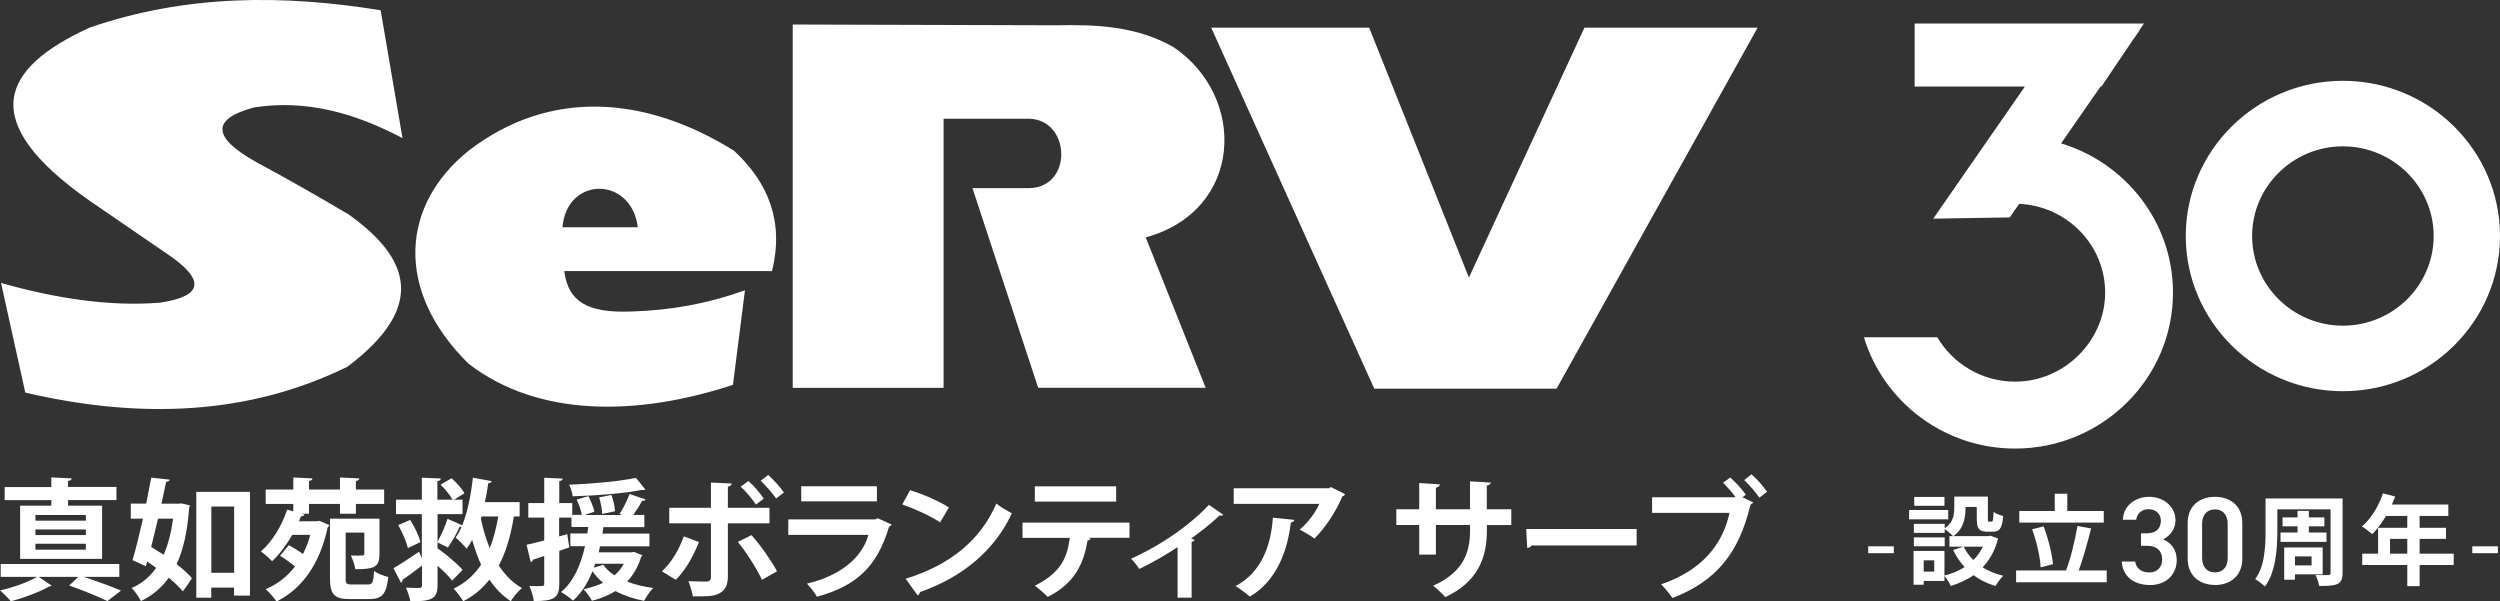
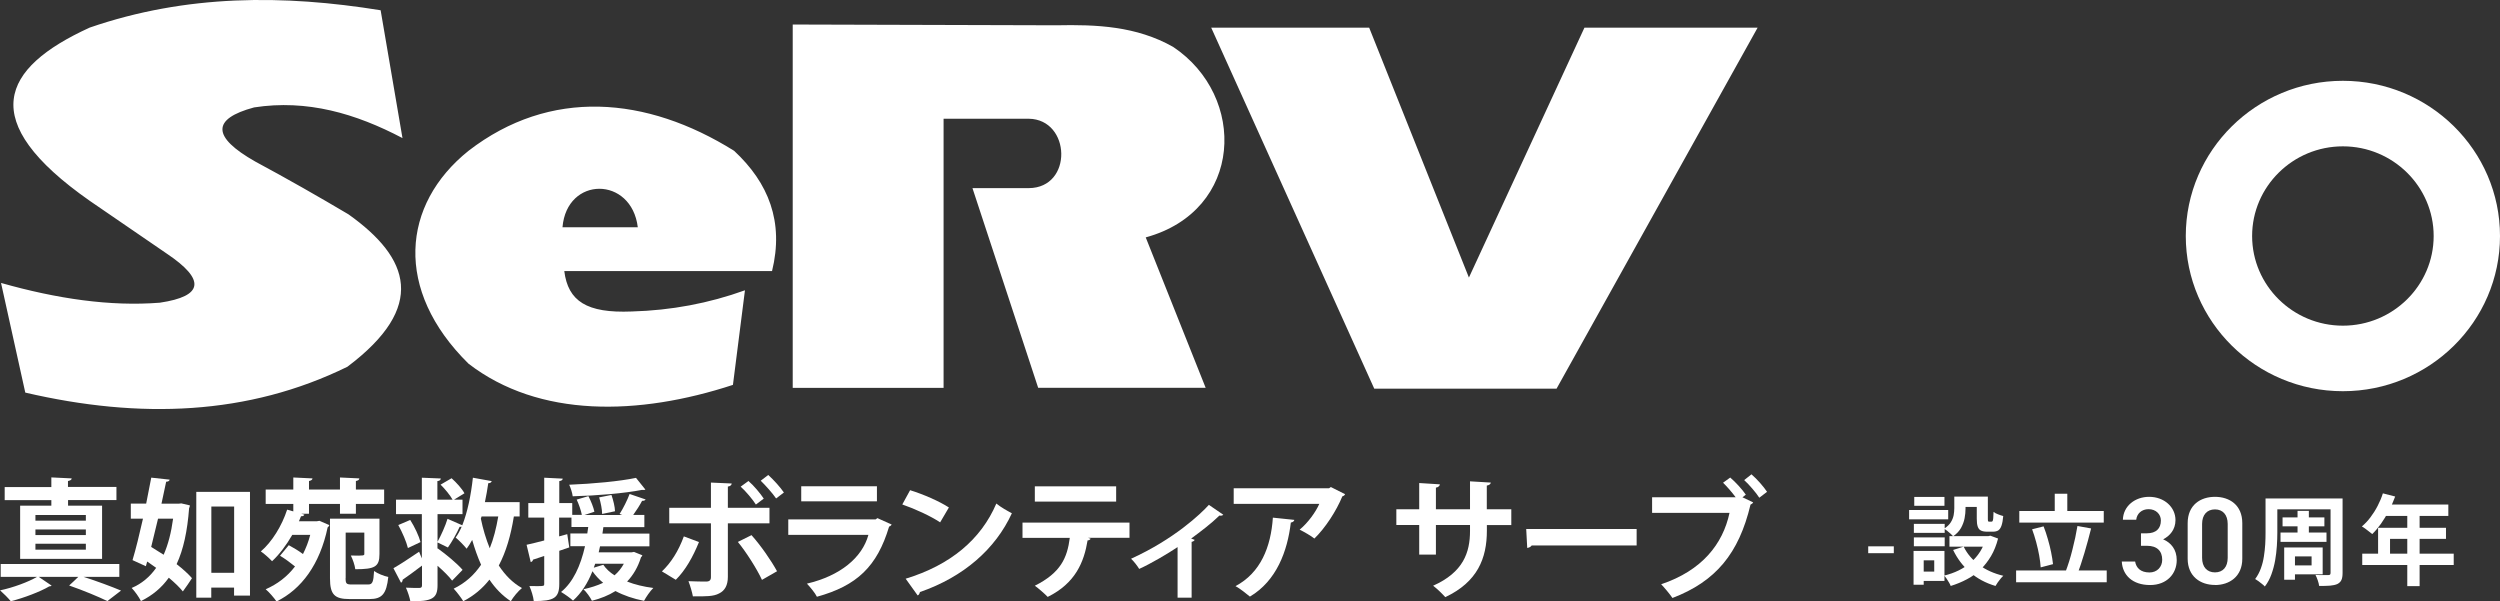
<svg xmlns="http://www.w3.org/2000/svg" width="291" height="70" viewBox="0 0 291 70" fill="none">
  <rect x="0" y="0" width="291" height="70" fill="#333333" stroke="none" />
  <g clip-path="url(#clip0_2172_717)">
    <path d="M217.46 64.391V63.593H220.44V64.391H217.46Z" fill="white" />
    <path d="M222.22 59.366H226.771V60.452H222.22V59.366ZM222.738 64.131H223.919V68.062H222.738V64.131ZM222.774 60.981H226.362V62.022H222.774V60.981ZM222.774 62.552H226.362V63.584H222.774V62.552ZM222.819 57.84H226.335V58.872H222.819V57.84ZM223.41 64.131H226.335V67.622H223.41V66.536H225.145V65.226H223.41V64.14V64.131ZM227.48 57.804H228.788V59.195C228.788 59.554 228.752 59.931 228.679 60.317C228.606 60.712 228.461 61.089 228.261 61.457C228.052 61.825 227.743 62.148 227.343 62.426C227.271 62.345 227.18 62.238 227.044 62.121C226.916 62.004 226.78 61.888 226.644 61.78C226.508 61.672 226.39 61.592 226.299 61.538C226.653 61.304 226.917 61.053 227.08 60.784C227.244 60.515 227.353 60.245 227.407 59.958C227.453 59.68 227.48 59.411 227.48 59.16V57.786V57.804ZM231.168 62.408H231.432L231.677 62.354L232.576 62.686C232.376 63.458 232.104 64.14 231.759 64.724C231.413 65.307 231.005 65.836 230.541 66.285C230.069 66.734 229.542 67.12 228.951 67.425C228.361 67.739 227.734 67.999 227.062 68.206C227.016 68.08 226.953 67.945 226.862 67.802C226.771 67.658 226.689 67.506 226.589 67.362C226.49 67.218 226.399 67.093 226.317 66.994C226.907 66.85 227.471 66.653 227.998 66.393C228.524 66.132 228.997 65.827 229.415 65.46C229.833 65.091 230.196 64.67 230.496 64.194C230.796 63.718 231.014 63.189 231.159 62.615V62.408H231.168ZM226.916 62.408H231.713V63.629H226.916V62.408ZM228.579 63.638C228.97 64.454 229.569 65.154 230.36 65.747C231.15 66.339 232.095 66.761 233.185 67.021C233.085 67.111 232.976 67.227 232.858 67.371C232.74 67.515 232.631 67.658 232.531 67.802C232.431 67.945 232.349 68.089 232.276 68.206C231.123 67.865 230.142 67.335 229.315 66.617C228.497 65.908 227.834 65.038 227.343 64.015L228.57 63.629L228.579 63.638ZM228.007 57.804H230.796V59.007H228.007V57.804ZM230.078 57.804H231.386V60.38C231.386 60.532 231.395 60.631 231.413 60.667C231.432 60.703 231.477 60.721 231.532 60.721H231.822C231.868 60.721 231.904 60.694 231.94 60.649C231.968 60.604 231.995 60.497 232.013 60.326C232.031 60.165 232.04 59.913 232.049 59.581C232.177 59.689 232.349 59.788 232.576 59.868C232.803 59.958 233.003 60.021 233.176 60.066C233.14 60.541 233.067 60.91 232.976 61.179C232.885 61.448 232.758 61.627 232.604 61.735C232.449 61.834 232.24 61.888 231.986 61.888H231.304C230.996 61.888 230.75 61.843 230.578 61.753C230.396 61.663 230.278 61.502 230.205 61.286C230.132 61.071 230.096 60.775 230.096 60.389V57.804H230.078Z" fill="white" />
    <path d="M234.675 66.402H245.222V67.775H234.675V66.402ZM235.047 59.483H244.877V60.829H235.047V59.483ZM236.537 61.609L237.873 61.268C238.054 61.735 238.227 62.229 238.372 62.758C238.527 63.288 238.654 63.799 238.754 64.302C238.854 64.804 238.926 65.253 238.972 65.666L237.536 66.043C237.509 65.639 237.455 65.181 237.364 64.67C237.273 64.158 237.155 63.638 237.01 63.099C236.864 62.561 236.71 62.067 236.537 61.609ZM239.172 57.472H240.634V60.236H239.172V57.472ZM241.806 61.224L243.405 61.511C243.287 61.977 243.169 62.453 243.033 62.938C242.905 63.422 242.76 63.907 242.624 64.374C242.479 64.84 242.342 65.289 242.206 65.702C242.07 66.115 241.924 66.501 241.788 66.832L240.434 66.536C240.571 66.186 240.707 65.791 240.843 65.361C240.98 64.93 241.107 64.472 241.225 63.997C241.343 63.521 241.461 63.045 241.561 62.57C241.661 62.094 241.743 61.645 241.815 61.224H241.806Z" fill="white" />
    <path d="M249.201 62.076H249.901C250.955 62.076 251.527 61.529 251.527 60.586C251.527 59.859 250.955 59.267 250.092 59.267C249.274 59.267 248.729 59.806 248.656 60.497H247.103C247.148 58.89 248.529 57.831 250.155 57.831C251.927 57.831 253.226 59.034 253.226 60.541C253.226 61.627 252.581 62.381 251.79 62.776C252.717 63.18 253.371 63.961 253.371 65.199C253.371 66.779 252.227 68.098 250.273 68.098C248.22 68.098 247.057 66.94 246.976 65.361H248.529C248.647 66.088 249.156 66.635 250.201 66.635C251.082 66.635 251.681 65.998 251.681 65.154C251.681 64.14 251.082 63.53 249.91 63.53H249.21V62.076H249.201Z" fill="white" />
    <path d="M257.823 68.089C256.133 68.089 254.644 67.102 254.644 65.029V60.901C254.644 58.773 256.143 57.831 257.823 57.831C259.504 57.831 261.003 58.773 261.003 60.892V65.038C261.003 67.111 259.504 68.098 257.823 68.098V68.089ZM257.823 59.294C256.897 59.294 256.324 59.922 256.324 60.99V64.93C256.324 65.998 256.897 66.626 257.823 66.626C258.75 66.626 259.304 65.998 259.304 64.93V60.99C259.304 59.922 258.732 59.294 257.823 59.294Z" fill="white" />
    <path d="M263.7 58.02H265.081V62.013C265.081 62.48 265.063 62.992 265.027 63.548C264.99 64.104 264.927 64.661 264.827 65.226C264.727 65.791 264.581 66.33 264.391 66.859C264.2 67.389 263.945 67.856 263.627 68.268C263.555 68.188 263.446 68.08 263.3 67.972C263.164 67.856 263.019 67.748 262.873 67.64C262.728 67.532 262.601 67.452 262.501 67.398C262.783 67.021 263.001 66.608 263.164 66.159C263.328 65.711 263.446 65.244 263.518 64.768C263.591 64.293 263.646 63.817 263.673 63.342C263.7 62.866 263.709 62.426 263.709 62.004V58.011L263.7 58.02ZM264.536 58.02H271.822V59.285H264.536V58.02ZM265.453 61.986H270.804V63.072H265.453V61.986ZM265.69 60.227H270.559V61.268H265.69V60.227ZM265.88 63.727H267.134V67.479H265.88V63.727ZM266.571 63.727H270.359V66.85H266.571V65.809H269.069V64.768H266.571V63.727ZM267.434 59.465H268.751V62.57H267.434V59.465ZM271.286 58.02H272.676V66.698C272.676 67.048 272.63 67.317 272.54 67.515C272.449 67.712 272.294 67.865 272.067 67.981C271.84 68.08 271.558 68.143 271.222 68.17C270.886 68.197 270.459 68.206 269.95 68.206C269.923 68.026 269.878 67.802 269.787 67.55C269.696 67.299 269.614 67.093 269.523 66.922C269.723 66.922 269.923 66.94 270.132 66.94C270.332 66.94 270.514 66.94 270.677 66.94H271.004C271.113 66.94 271.186 66.922 271.222 66.877C271.259 66.832 271.277 66.77 271.277 66.68V58.011L271.286 58.02Z" fill="white" />
    <path d="M277.373 57.427L278.799 57.795C278.59 58.361 278.345 58.908 278.063 59.456C277.782 59.994 277.473 60.497 277.146 60.963C276.819 61.421 276.482 61.825 276.128 62.166C276.037 62.094 275.919 61.995 275.765 61.879C275.619 61.762 275.474 61.645 275.32 61.538C275.165 61.43 275.038 61.34 274.92 61.277C275.274 60.981 275.61 60.631 275.919 60.218C276.228 59.806 276.51 59.366 276.755 58.89C277 58.415 277.209 57.93 277.364 57.436L277.373 57.427ZM274.965 64.445H285.613V65.765H274.965V64.445ZM276.81 61.439H284.713V62.722H278.2V65.127H276.81V61.448V61.439ZM277.627 58.729H284.986V60.057H276.955L277.627 58.729ZM280.207 59.42H281.643V68.224H280.207V59.42Z" fill="white" />
-     <path d="M287.775 64.391V63.593H290.755V64.391H287.775Z" fill="white" />
    <path fill-rule="evenodd" clip-rule="evenodd" d="M0.127 32.963C1.072 37.208 1.998 41.444 2.943 45.698C16.279 48.803 28.889 48.354 40.436 42.691C49.72 35.709 47.721 30.038 40.563 24.949C37.111 22.903 33.513 20.848 29.707 18.802C24.665 15.939 24.619 13.839 29.579 12.502C35.739 11.55 41.408 13.211 46.849 16.074C46.005 11.111 45.151 6.157 44.306 1.194C33.023 -0.628 21.721 -0.673 10.438 3.213C0.118 7.925 -2.826 14.081 10.438 23.37C13.427 25.416 16.425 27.471 19.405 29.517C23.956 32.568 23.693 34.48 18.605 35.234C12.818 35.691 6.622 34.776 0.127 32.936V32.963ZM65.682 31.545C66.118 35.063 68.307 36.472 73.531 36.257C78.119 36.131 82.507 35.306 86.713 33.789C86.24 37.459 85.786 41.121 85.314 44.8C74.331 48.399 62.766 48.668 54.535 42.333C45.832 33.753 46.749 23.8 54.535 17.554C64.028 10.231 75.239 11.174 85.45 17.554C89.466 21.288 91.273 25.829 89.865 31.554H65.673L65.682 31.545ZM65.473 26.457H74.24C73.513 20.489 65.973 20.471 65.473 26.457ZM92.264 45.151H109.833V13.821H119.754C124.66 13.893 124.923 21.862 119.754 21.898H113.195L120.844 45.142H140.34C138.023 39.308 135.688 33.475 133.363 27.633C144.755 24.509 145.173 11.209 136.551 5.457C132.263 3.034 127.621 2.845 122.943 2.944L92.273 2.854V45.151H92.264ZM140.985 3.222H159.372L170.982 32.308L184.428 3.222H204.586L181.184 45.24H159.963L140.985 3.222Z" fill="white" />
    <path d="M13.89 67.147H9.729C11.319 67.658 13.027 68.295 14.09 68.744L12.5 69.965C11.465 69.462 9.729 68.735 8.049 68.152C8.448 67.793 8.794 67.461 9.112 67.147H4.506L6.014 68.17C5.959 68.215 5.85 68.259 5.723 68.259C4.724 68.852 2.798 69.597 1.253 69.983C0.963 69.624 0.409 69.067 0.009 68.717C1.517 68.403 3.334 67.73 4.306 67.147H0.081V65.648H13.89V67.147ZM5.977 58.872V58.217H0.545V56.691H5.977V55.57L8.349 55.686C8.339 55.839 8.203 55.929 7.912 55.992V56.682H13.554V58.208H7.922V58.863H11.882V65.056H2.344V58.863H5.987H5.977V58.872ZM9.993 60.604V59.949H4.124V60.604H9.993ZM9.993 62.282V61.627H4.124V62.282H9.993ZM9.993 63.979V63.288H4.124V63.979H9.993Z" fill="white" />
    <path d="M21.103 58.594L22.103 58.827C22.094 58.953 22.057 59.061 22.012 59.151C21.812 61.825 21.349 63.97 20.558 65.666C21.276 66.222 21.912 66.797 22.348 67.299C22.03 67.784 21.703 68.277 21.285 68.843C20.894 68.358 20.322 67.811 19.65 67.245C18.805 68.421 17.742 69.309 16.407 69.965C16.17 69.489 15.698 68.825 15.325 68.439C16.479 67.954 17.433 67.156 18.178 66.097C17.833 65.854 17.479 65.594 17.133 65.361L16.979 65.908L15.425 65.199C15.816 63.907 16.234 62.175 16.643 60.371H15.226V58.621H17.015C17.224 57.571 17.424 56.539 17.606 55.597L19.75 55.83C19.713 55.974 19.604 56.063 19.341 56.072L18.796 58.63H20.785L21.103 58.594ZM18.396 60.371C18.133 61.502 17.851 62.633 17.597 63.665C18.078 63.952 18.56 64.257 19.05 64.571C19.568 63.395 19.931 61.995 20.149 60.371H18.405H18.396ZM22.857 57.257H29.098V69.327H27.245V68.394H24.592V69.57H22.848V57.257H22.857ZM24.601 66.671H27.254V58.962H24.601V66.671Z" fill="white" />
    <path d="M36.875 60.676L37.184 60.622L38.338 61.125C38.301 61.233 38.22 61.331 38.138 61.385C37.238 65.684 35.094 68.591 32.187 70.009C31.924 69.615 31.288 68.879 30.925 68.591C32.269 67.999 33.423 67.138 34.34 65.935C33.85 65.531 33.178 65.038 32.596 64.688L33.614 63.458C34.132 63.736 34.758 64.113 35.267 64.49C35.612 63.799 35.903 63.072 36.112 62.256H34.023C33.341 63.44 32.523 64.535 31.669 65.325C31.361 65.002 30.752 64.436 30.361 64.185C31.642 63.099 32.814 61.206 33.423 59.321L34.141 59.527V58.657H30.925V56.979H34.141V55.579L36.375 55.686C36.366 55.839 36.23 55.929 35.967 55.992V56.979H39.573V55.579L41.826 55.686C41.817 55.848 41.708 55.929 41.426 55.992V56.979H44.715V58.657H41.426V59.797H39.573V58.657H35.967V59.797H35.067L35.431 59.904C35.394 60.021 35.267 60.102 35.04 60.093C34.958 60.29 34.886 60.479 34.795 60.676H36.866H36.875ZM40.227 67.29C40.227 67.945 40.318 68.035 40.972 68.035H42.835C43.352 68.035 43.471 67.775 43.543 66.465C43.934 66.752 44.688 67.057 45.197 67.156C44.988 69.121 44.479 69.731 43.007 69.731H40.7C38.955 69.731 38.41 69.229 38.41 67.308V60.371H44.17V64.49C44.17 65.98 43.625 66.258 41.354 66.258C41.299 65.782 41.063 65.109 40.836 64.661C42.408 64.706 42.408 64.661 42.408 64.454V61.995H40.236V67.29H40.227Z" fill="white" />
    <path d="M60.495 60.12H59.813C59.459 62.327 58.905 64.23 58.06 65.827C58.778 66.922 59.659 67.838 60.758 68.448C60.322 68.789 59.741 69.498 59.459 69.983C58.469 69.327 57.66 68.493 56.97 67.47C56.161 68.493 55.171 69.336 53.927 69.983C53.691 69.588 53.136 68.861 52.809 68.52C54.163 67.865 55.199 66.922 55.998 65.738C55.598 64.84 55.253 63.862 54.962 62.848C54.763 63.207 54.553 63.557 54.317 63.871C54.036 63.521 53.409 62.866 53.036 62.57C53.3 62.22 53.527 61.789 53.736 61.313C53.681 61.322 53.59 61.322 53.5 61.322C53.182 62.058 52.591 63.09 52.137 63.727L50.92 63.135V63.871L50.956 63.835C51.946 64.544 53.218 65.603 53.845 66.33L52.628 67.586C52.273 67.102 51.61 66.456 50.929 65.854V68.125C50.929 69.668 50.293 70.001 47.767 70.001C47.685 69.543 47.458 68.861 47.249 68.403C47.885 68.439 48.594 68.439 48.803 68.439C49.039 68.43 49.121 68.349 49.121 68.134V65.836C48.285 66.465 47.458 67.084 46.868 67.479C46.868 67.631 46.813 67.757 46.677 67.829L45.796 66.141C46.55 65.711 47.685 64.966 48.785 64.221L49.103 65.002V59.842H46.096V58.163H49.103V55.606L51.31 55.695C51.301 55.848 51.192 55.974 50.911 56.001V58.163H52.682C52.401 57.652 51.801 56.916 51.283 56.413L52.564 55.668C53.127 56.171 53.781 56.889 54.063 57.418L52.846 58.163H53.836V59.842H50.929V63.063C51.337 62.327 51.837 61.224 52.092 60.389L53.809 61.143C54.417 59.617 54.826 57.616 55.044 55.606L57.233 56.001C57.197 56.144 57.07 56.243 56.834 56.243C56.725 56.988 56.598 57.724 56.443 58.45H60.486V60.138V60.111L60.495 60.12ZM47.477 63.781C47.313 63.081 46.831 61.968 46.359 61.116L47.749 60.523C48.258 61.313 48.767 62.399 48.948 63.099L47.486 63.79H47.477V63.781ZM55.971 60.371C56.216 61.574 56.57 62.749 57.006 63.817C57.452 62.722 57.76 61.493 57.997 60.12H56.053L55.971 60.38V60.371Z" fill="white" />
    <path d="M73.767 64.23L74.766 64.634C74.757 64.724 74.685 64.795 74.612 64.867C74.258 66.016 73.704 66.949 72.995 67.694C73.894 68.044 74.912 68.295 76.047 68.439C75.684 68.789 75.203 69.489 74.966 69.938C73.722 69.695 72.595 69.309 71.641 68.798C70.842 69.3 69.924 69.668 68.898 69.929C68.734 69.57 68.235 68.861 67.908 68.591C68.752 68.403 69.525 68.161 70.206 67.838C69.725 67.443 69.307 66.985 68.961 66.492C68.407 67.891 67.662 69.049 66.699 69.911C66.409 69.632 65.736 69.157 65.309 68.906C66.708 67.766 67.571 65.881 68.098 63.575H66.39V62.094H68.362C68.407 61.852 68.434 61.592 68.471 61.34H66.518V60.245H65.082V62.435L66.027 62.175L66.263 63.718L65.1 64.113V67.954C65.1 69.606 64.492 69.965 62.13 69.965C62.084 69.48 61.848 68.708 61.621 68.215C61.93 68.215 62.23 68.224 62.502 68.224C63.311 68.224 63.347 68.224 63.347 67.936V64.715C62.856 64.876 62.402 65.02 62.039 65.145C62.03 65.298 61.894 65.406 61.775 65.424L61.294 63.413C61.857 63.297 62.575 63.108 63.347 62.911V60.245H61.494V58.558H63.347V55.606L65.5 55.713C65.491 55.866 65.382 55.956 65.1 56.001V58.558H66.609V59.931H67.726C67.635 59.429 67.381 58.702 67.126 58.154L68.489 57.751C68.798 58.334 69.089 59.079 69.189 59.563L68.026 59.949H72.432L72.123 59.824C72.532 59.195 73.031 58.19 73.286 57.499L75.148 58.136C75.094 58.253 74.948 58.298 74.739 58.298C74.494 58.773 74.076 59.429 73.704 59.94H75.003V61.358H70.233C70.197 61.618 70.151 61.87 70.124 62.112H75.593V63.593H69.843C69.797 63.835 69.734 64.068 69.688 64.293H73.495L73.785 64.248V64.221L73.767 64.23ZM75.13 56.988C75.075 57.023 74.984 57.032 74.894 57.032C74.839 57.032 74.785 57.032 74.73 57.023C72.677 57.427 69.416 57.697 66.663 57.768C66.618 57.373 66.418 56.763 66.254 56.422C68.961 56.315 72.123 56.027 74.031 55.623L75.139 57.006L75.13 56.988ZM69.279 65.621C69.225 65.773 69.17 65.926 69.116 66.079L70.224 65.738C70.542 66.213 70.987 66.626 71.532 66.967C71.978 66.581 72.332 66.141 72.613 65.621H69.279ZM71.178 57.625C71.387 58.226 71.578 59.007 71.587 59.509L70.088 59.824C70.088 59.321 69.933 58.522 69.743 57.894L71.16 57.616H71.169L71.178 57.625Z" fill="white" />
    <path d="M81.362 63.09C80.653 64.84 79.772 66.393 78.664 67.488L77.047 66.51C78.092 65.522 78.964 64.167 79.6 62.435L81.353 63.09H81.362ZM84.723 60.918V67.147C84.723 68.134 84.36 68.762 83.706 69.076C83.061 69.426 82.207 69.426 80.653 69.417C80.563 68.933 80.345 68.188 80.136 67.649C80.817 67.685 81.889 67.694 82.198 67.694C82.607 67.694 82.752 67.506 82.752 67.183V60.918H77.901V59.106H82.752V56.171L85.169 56.279C85.159 56.467 85.014 56.593 84.723 56.638V59.106H89.566V60.918H84.723ZM87.476 62.291C88.575 63.521 89.765 65.244 90.447 66.492L88.693 67.497C88.103 66.213 86.795 64.167 85.886 63.081L87.476 62.291ZM87.104 55.974C87.74 56.512 88.503 57.436 88.902 58.038L87.985 58.729C87.621 58.145 86.767 57.131 86.213 56.647L87.113 55.992H87.104V55.974ZM89.429 55.291C90.074 55.875 90.847 56.736 91.246 57.329L90.338 58.02C89.947 57.436 89.093 56.485 88.548 55.956L89.429 55.282V55.291Z" fill="white" />
    <path d="M103.783 61.062C103.738 61.152 103.629 61.251 103.492 61.295C102.102 65.935 99.749 68.179 95.089 69.462C94.88 69.022 94.299 68.331 93.926 67.936C97.787 67.03 100.349 64.93 101.085 62.256H91.755V60.461H101.921L102.13 60.308L103.783 61.053V61.062ZM102.075 58.352H93.263V56.602H102.075V58.352Z" fill="white" />
    <path d="M105.936 57.059C107.48 57.535 109.333 58.343 110.451 59.07L109.433 60.802C108.325 60.066 106.508 59.231 105.027 58.72L105.936 57.059ZM105.418 67.362C110.614 65.782 114.185 62.803 115.974 58.612C116.538 59.07 117.21 59.438 117.782 59.743C115.874 63.898 112.186 67.147 107.08 68.915C107.044 69.076 106.962 69.256 106.817 69.309L105.418 67.362Z" fill="white" />
    <path d="M131.483 62.597H126.641L126.949 62.704C126.904 62.794 126.795 62.902 126.595 62.902C126.186 65.397 125.196 67.882 121.953 69.48C121.662 69.166 120.872 68.475 120.454 68.179C123.497 66.653 124.224 64.912 124.524 62.606H119.019V60.829H131.474V62.606H131.483V62.597ZM129.92 58.388H120.454V56.611H129.92V58.388Z" fill="white" />
    <path d="M142.402 59.904C142.312 60.012 142.157 60.048 141.939 60.012C140.985 60.945 139.741 61.888 138.65 62.686C138.814 62.74 138.959 62.794 139.059 62.839C139.014 62.947 138.896 63.036 138.705 63.072V69.57H137.07V63.682C135.961 64.427 133.926 65.63 132.6 66.222C132.4 65.881 131.964 65.316 131.655 65.038C136.652 62.767 139.75 59.833 140.713 58.765L142.375 59.904H142.384H142.402Z" fill="white" />
    <path d="M156.556 57.544C156.511 57.652 156.402 57.733 156.247 57.777C155.557 59.465 154.258 61.466 152.995 62.686C152.595 62.363 151.778 61.897 151.278 61.654C152.241 60.865 153.159 59.59 153.567 58.648H143.602V56.835H154.703L154.912 56.691L156.574 57.526H156.565L156.556 57.544ZM150.66 60.506C150.651 60.658 150.497 60.784 150.252 60.829C149.861 64.158 148.589 67.604 145.491 69.444C145.082 69.103 144.337 68.511 143.811 68.224C146.736 66.68 147.935 63.665 148.162 60.254L150.669 60.515L150.66 60.506Z" fill="white" />
    <path d="M175.925 61.116H173.072V61.789C173.072 64.966 171.991 67.739 168.23 69.507C167.876 69.112 167.285 68.529 166.813 68.179C170.338 66.608 171.11 64.302 171.11 61.798V61.107H167.14V64.553H165.196V61.107H162.534V59.276H165.196V56.225L167.603 56.377C167.594 56.53 167.44 56.718 167.14 56.763V59.276H171.11V56.027L173.527 56.171C173.518 56.333 173.363 56.476 173.063 56.521V59.276H175.916V61.107L175.925 61.116Z" fill="white" />
    <path d="M177.642 61.574H190.505V63.494H178.287C178.196 63.647 177.978 63.754 177.769 63.781L177.651 61.574H177.642Z" fill="white" />
    <path d="M201.379 55.57C202.015 56.108 202.815 56.988 203.214 57.58L202.824 57.885L204.068 58.477C204.014 58.585 203.905 58.675 203.759 58.738C202.406 64.427 199.717 67.676 194.675 69.606C194.321 69.094 193.739 68.403 193.358 68.008C198.109 66.411 200.534 63.342 201.316 59.698H192.304V57.885H202.033C201.634 57.338 200.998 56.602 200.562 56.189L201.397 55.588H201.37L201.379 55.57ZM204.777 57.93C204.432 57.374 203.578 56.386 203.024 55.884L203.869 55.211C204.514 55.758 205.286 56.647 205.685 57.248L204.777 57.939V57.93Z" fill="white" />
-     <path d="M239.908 16.693L244.514 10.061H244.614L248.139 4.838L249.029 3.554H249.002L249.556 2.738H222.865V10.07H235.702L225.027 25.452L233.93 25.308L235.029 23.729C240.589 23.98 245.041 28.512 245.041 34.067C245.041 39.622 240.335 44.424 234.557 44.424C230.687 44.424 227.316 42.342 225.5 39.254H216.96C219.231 46.739 226.254 52.213 234.557 52.213C244.686 52.213 252.935 44.074 252.935 34.058C252.935 25.892 247.439 18.963 239.917 16.693H239.908Z" fill="white" />
    <path d="M272.712 45.536C262.628 45.536 254.425 37.433 254.425 27.471C254.425 17.509 262.628 9.406 272.712 9.406C282.796 9.406 291 17.509 291 27.471C291 37.433 282.796 45.536 272.712 45.536ZM272.712 17.034C266.889 17.034 262.147 21.718 262.147 27.471C262.147 33.224 266.889 37.908 272.712 37.908C278.536 37.908 283.278 33.224 283.278 27.471C283.278 21.718 278.536 17.034 272.712 17.034Z" fill="white" />
  </g>
  <defs>
    <clipPath id="clip0_2172_717">
      <rect width="291" height="70" fill="white" transform="translate(0 0)" />
    </clipPath>
  </defs>
</svg>